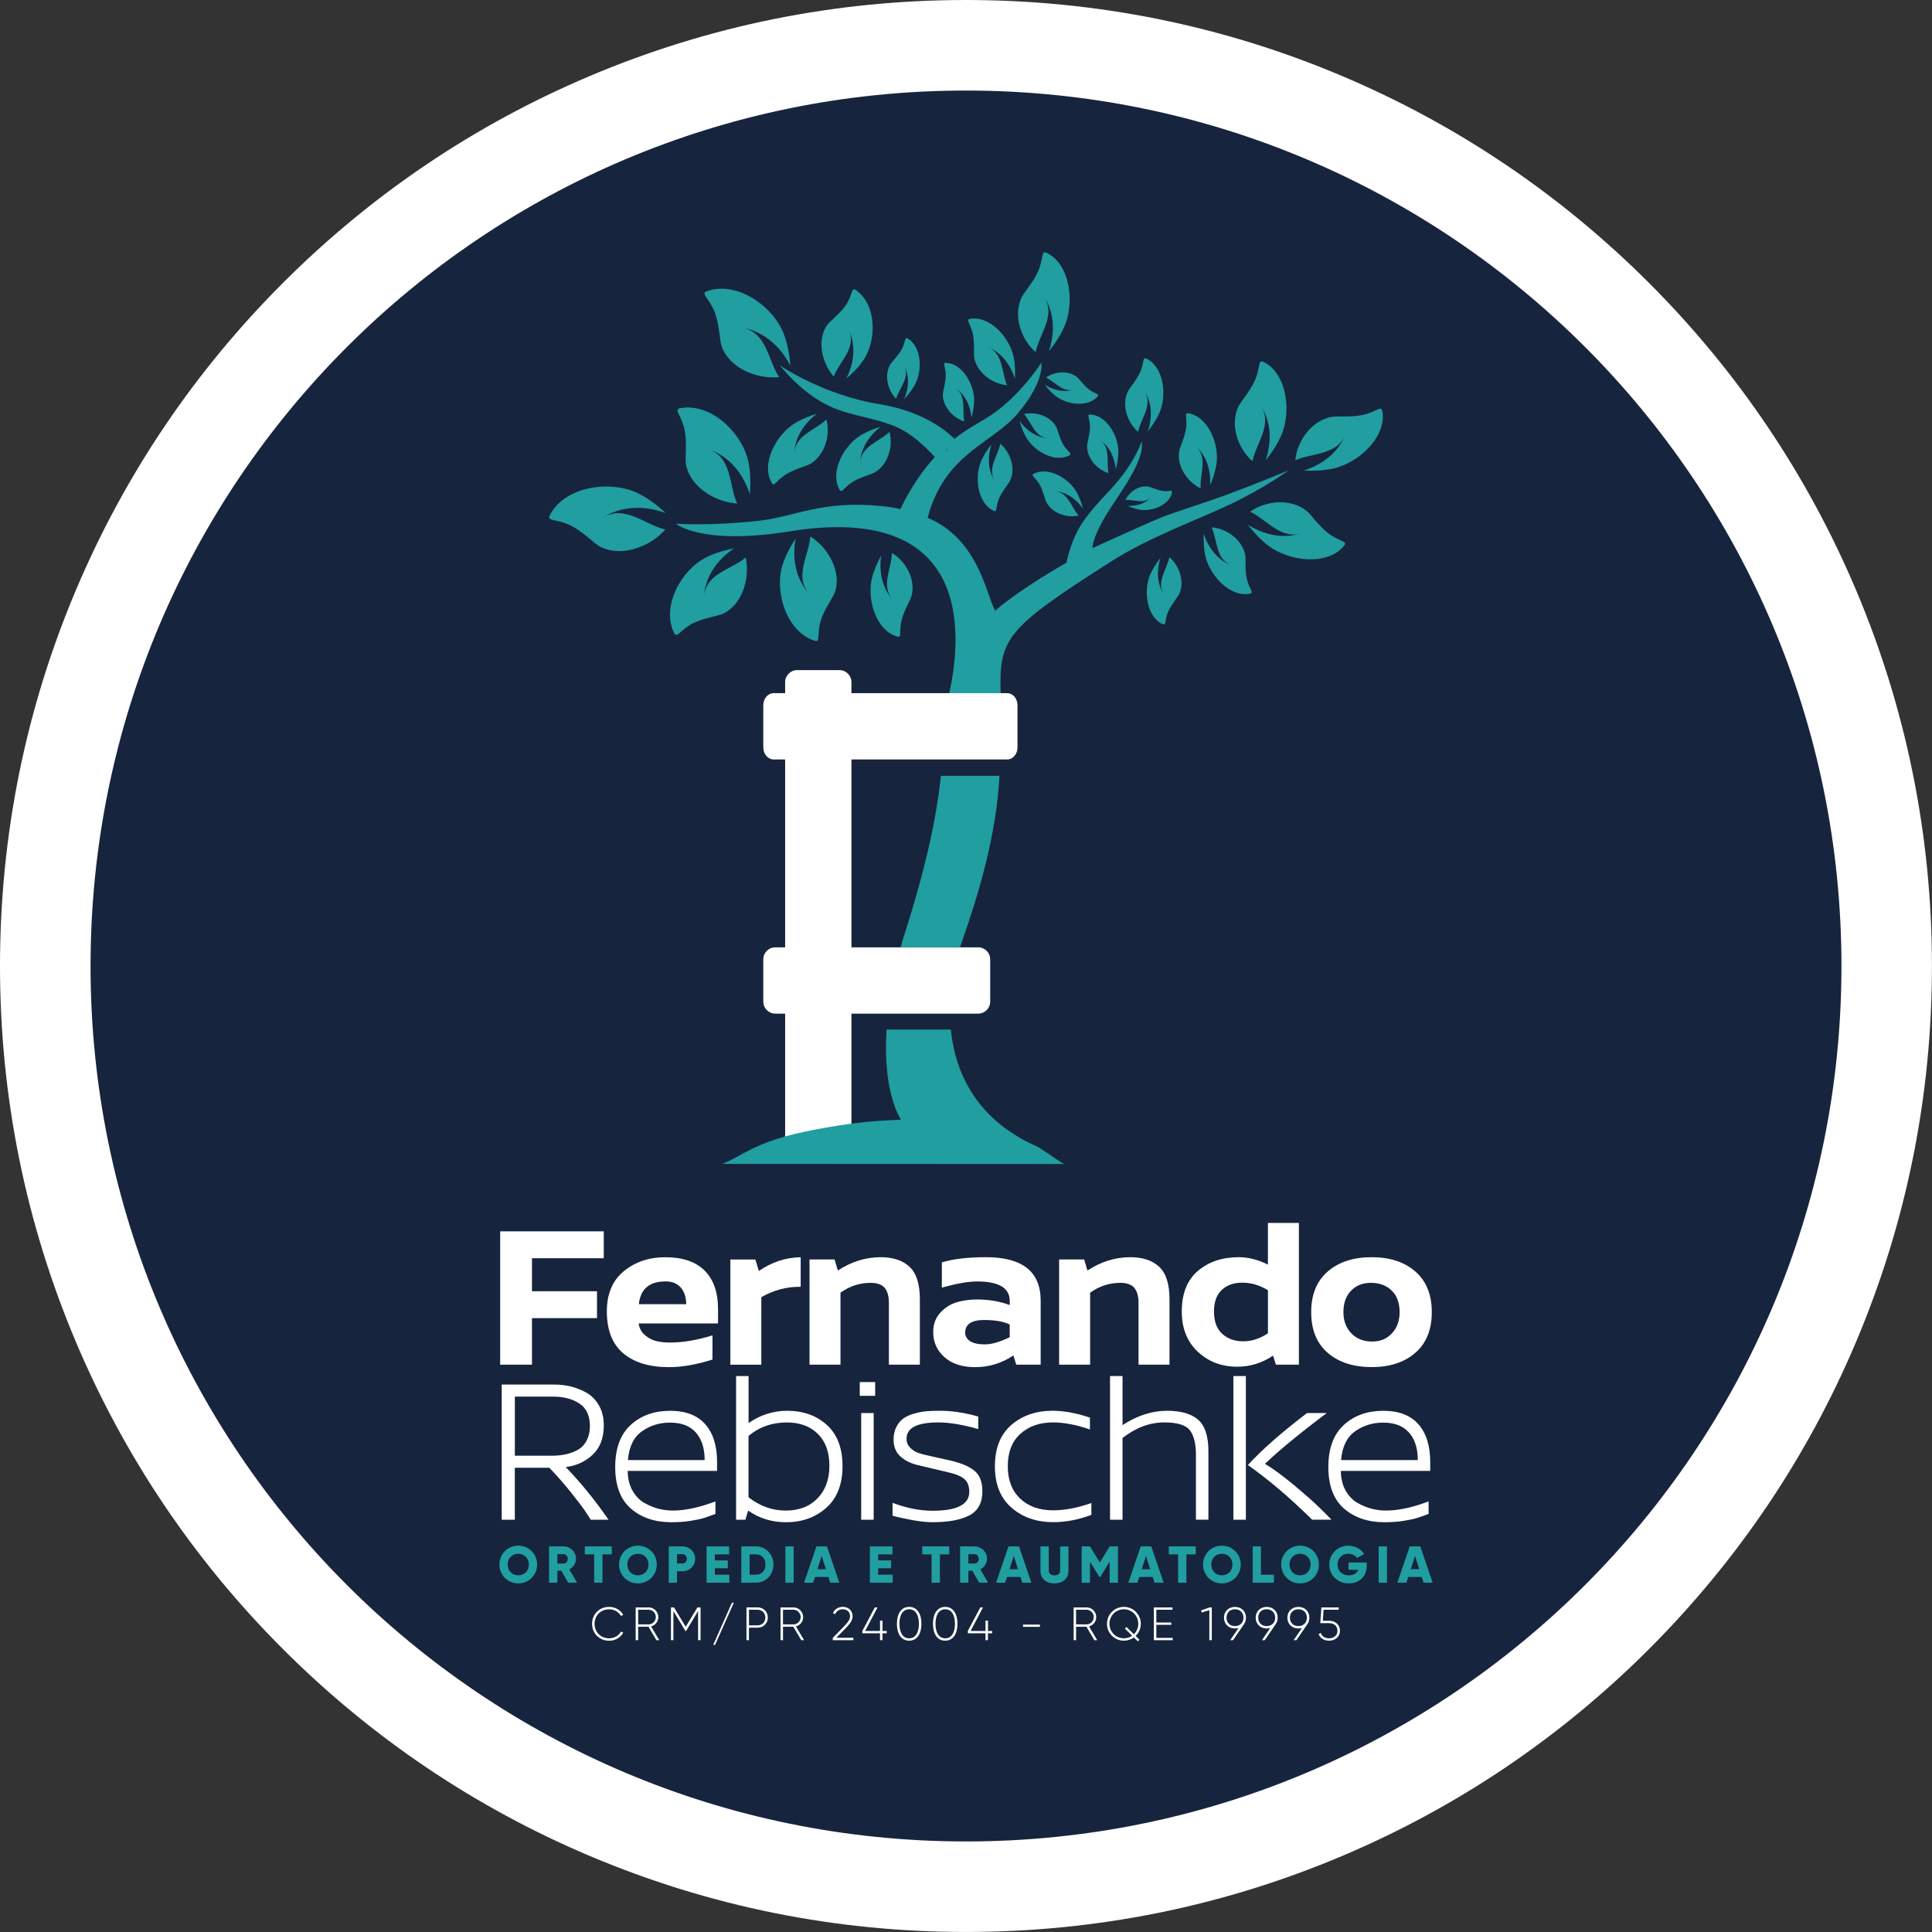
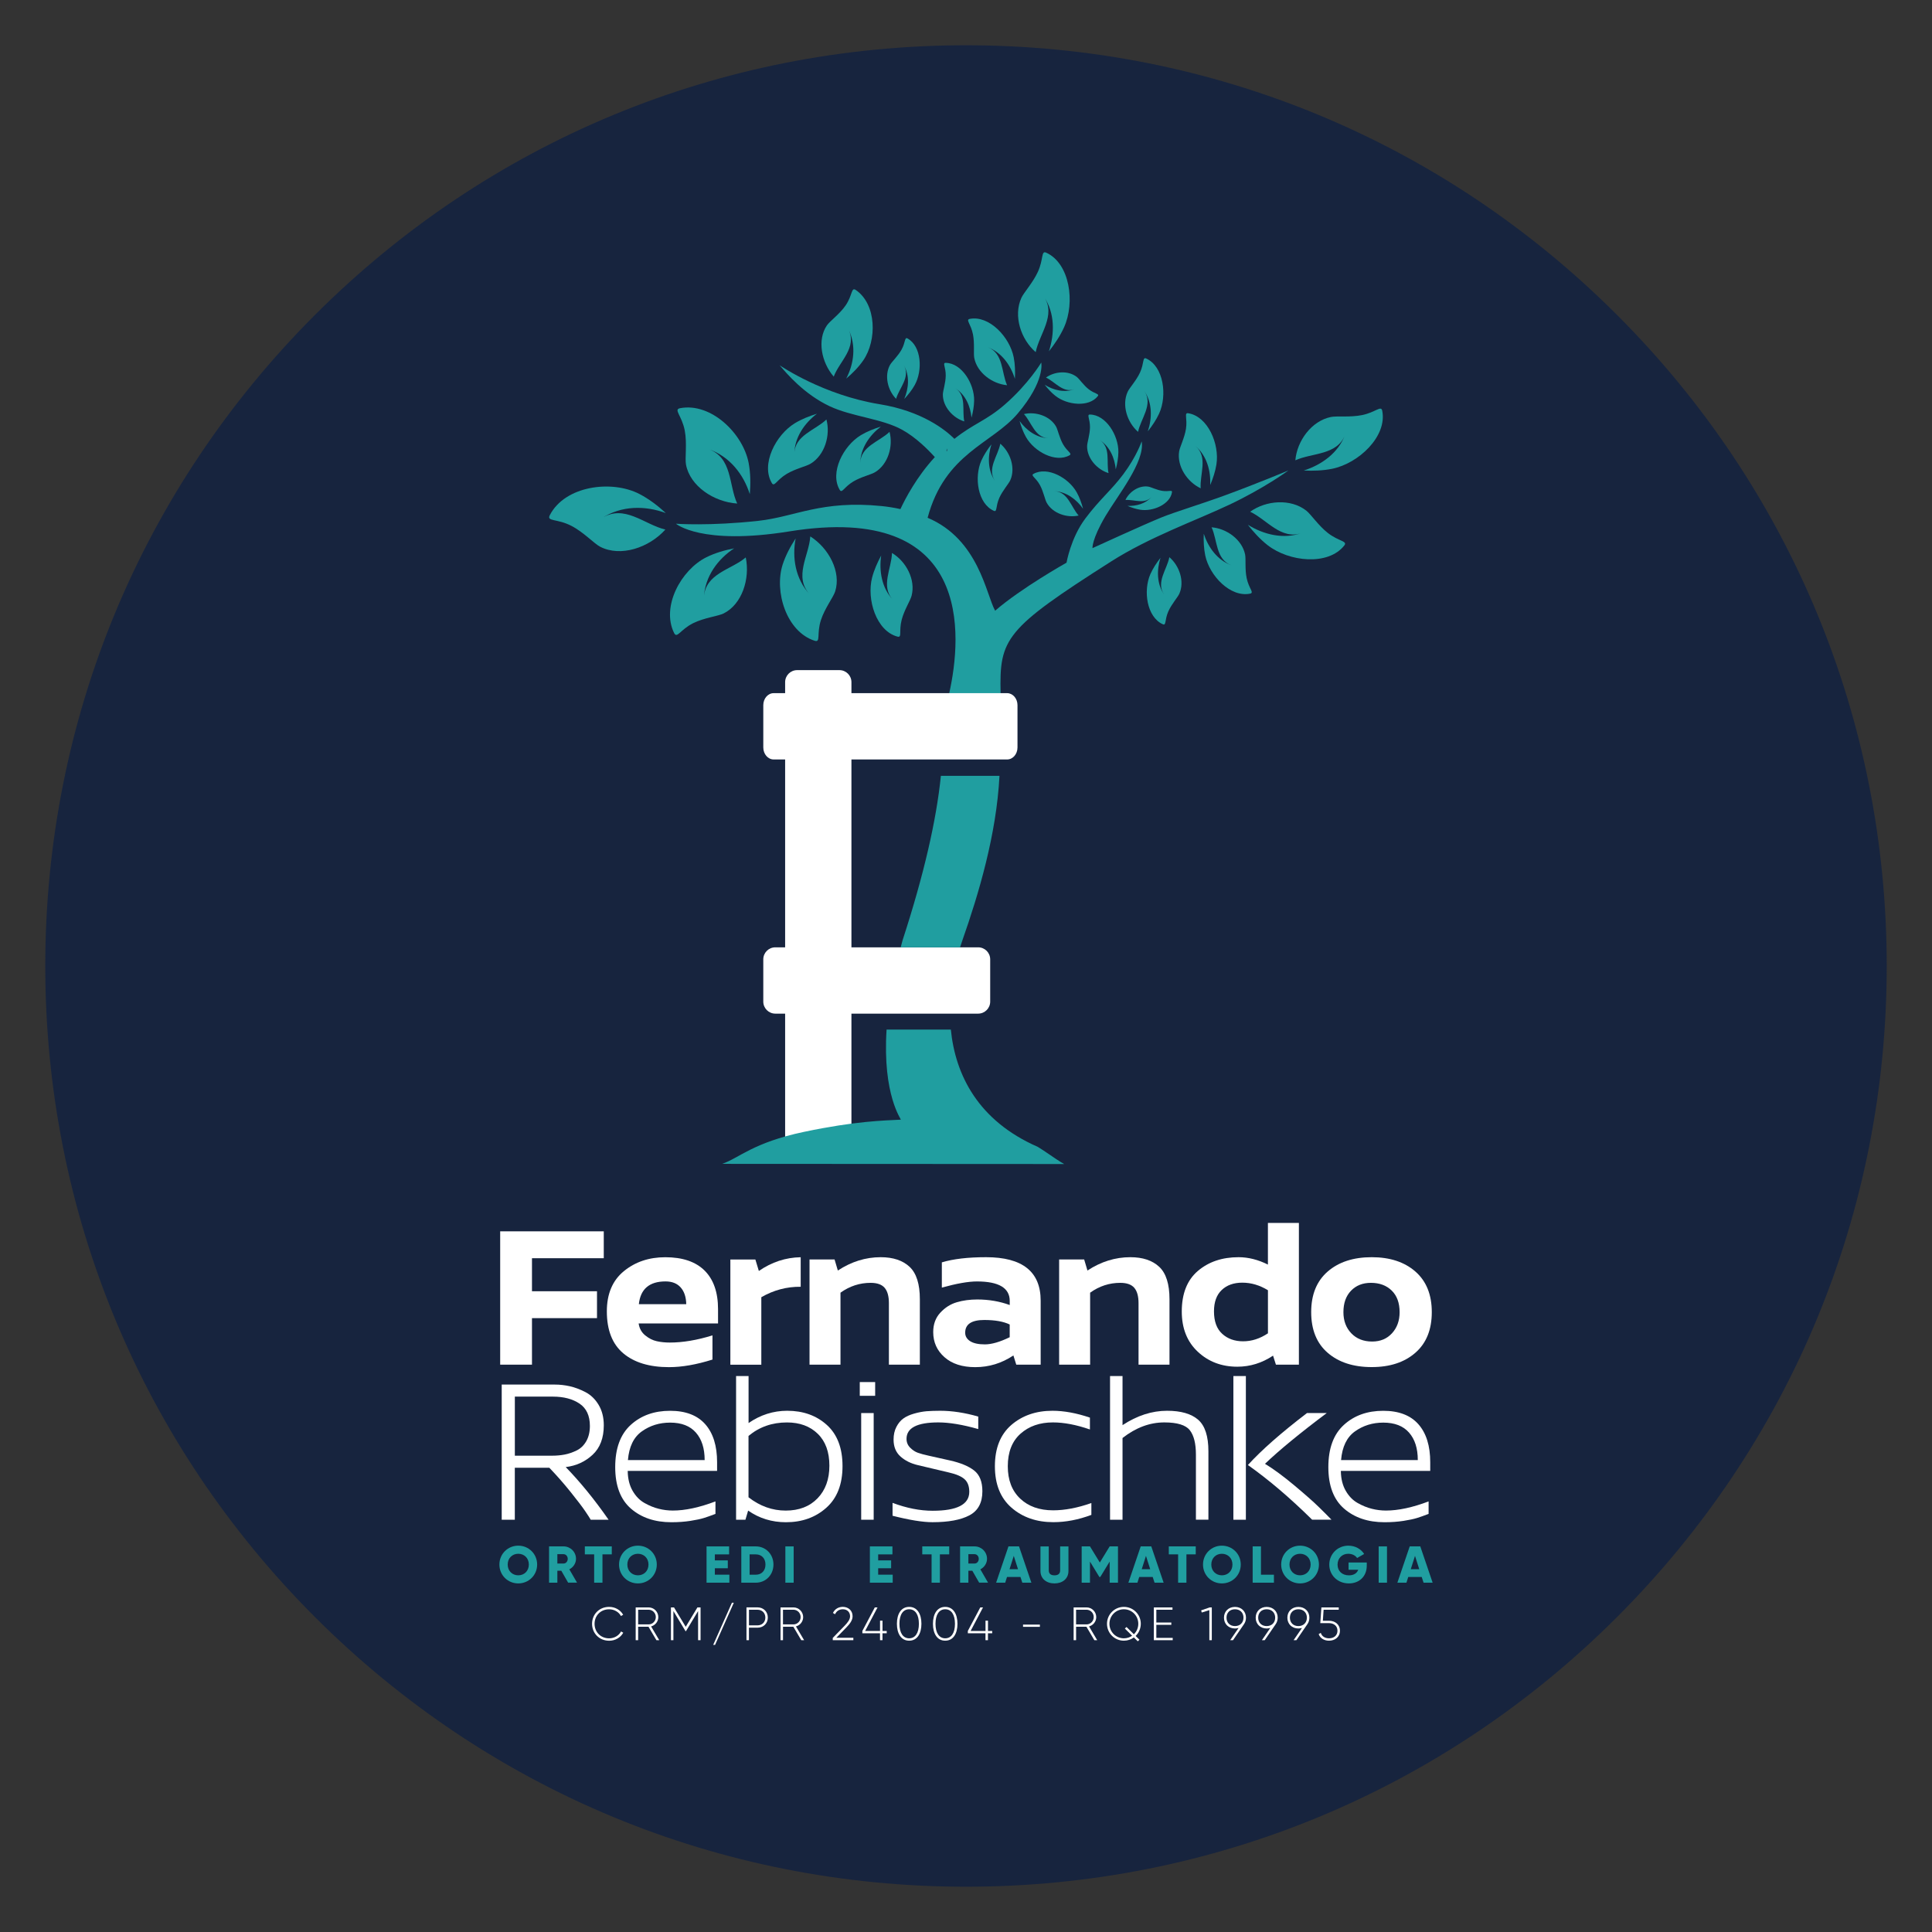
<svg xmlns="http://www.w3.org/2000/svg" id="Camada_1" x="0px" y="0px" viewBox="0 0 665.26 665.26" style="enable-background:new 0 0 665.26 665.26;" xml:space="preserve">
  <rect x="0" y="0" width="665.26" height="665.26" fill="#333333" stroke="none" />
  <style type="text/css">	.st0{fill:#17243E;}	.st1{fill:#FFFFFF;}	.st2{fill:#209EA0;}	.st3{fill:#139A9F;}</style>
  <g>
    <g>
      <path class="st0" d="M332.63,649.67c-84.68,0-164.3-32.98-224.18-92.86s-92.86-139.5-92.86-224.18   c0-84.69,32.98-164.3,92.86-224.18c59.88-59.88,139.5-92.86,224.18-92.86s164.3,32.98,224.18,92.86   c59.88,59.88,92.86,139.5,92.86,224.18c0,84.68-32.98,164.3-92.86,224.18C496.93,616.69,417.32,649.67,332.63,649.67z" />
-       <path class="st1" d="M332.63,31.18c166.49,0,301.45,134.96,301.45,301.45c0,166.49-134.96,301.45-301.45,301.45   S31.18,499.12,31.18,332.63C31.18,166.15,166.14,31.18,332.63,31.18 M332.63,0c-44.89,0-88.46,8.8-129.48,26.15   c-39.61,16.75-75.18,40.73-105.72,71.27c-30.54,30.54-54.52,66.11-71.27,105.72C8.8,244.18,0,287.74,0,332.63   s8.8,88.46,26.15,129.48c16.75,39.61,40.73,75.18,71.27,105.72c30.54,30.54,66.11,54.52,105.72,71.27   c41.03,17.35,84.59,26.15,129.48,26.15c44.89,0,88.46-8.8,129.48-26.15c39.61-16.75,75.18-40.73,105.72-71.27   c30.54-30.54,54.52-66.11,71.27-105.72c17.35-41.03,26.15-84.59,26.15-129.48s-8.8-88.46-26.15-129.48   c-16.76-39.61-40.73-75.18-71.27-105.72c-30.54-30.54-66.11-54.52-105.72-71.27C421.09,8.8,377.52,0,332.63,0L332.63,0z" />
    </g>
  </g>
  <g>
    <g>
      <g>
        <g>
          <path class="st2" d="M229.27,176.67c-2.74-2.52-5.83-4.89-9.13-6.59c-9.6-4.93-25.62-2.81-30.83,7.33     c-1.14,2.23,2.49,1.12,7.4,3.64c4.25,2.18,7.87,6.15,9.98,7.23c6.97,3.58,16.74,0.39,22.42-5.94c-7.15-1.63-14.15-8.96-22-3.84     C214.07,173.95,222.29,174.1,229.27,176.67z" />
-           <path class="st2" d="M272.17,125.94c-0.29-3.58-0.93-7.29-2.16-10.65c-3.58-9.79-16.33-18.78-26.67-14.99     c-2.27,0.83,1.03,2.43,2.86,7.43c1.59,4.33,1.55,9.51,2.34,11.67c2.61,7.1,11.62,11.25,19.79,10.47     c-4-5.84-4.17-15.62-13.09-17.14C263.17,114.05,268.9,119.55,272.17,125.94z" />
          <path class="st2" d="M258.19,170.16c0.29-3.54,0.26-7.25-0.4-10.73c-1.93-10.12-12.93-20.91-23.61-18.87     c-2.35,0.45,0.62,2.53,1.61,7.7c0.85,4.48,0,9.52,0.43,11.76c1.41,7.35,9.53,12.82,17.63,13.37c-2.97-6.34-1.58-15.9-10.04-18.8     C251.32,157.13,256.03,163.4,258.19,170.16z" />
          <path class="st2" d="M269.48,194.45c-2.93,9.23,1.31,23.08,11.05,26.19c2.14,0.68,0.62-2.37,2.13-7.08     c1.31-4.08,4.27-7.87,4.92-9.9c2.13-6.7-2.13-14.87-8.57-18.96c-0.39,6.57-5.83,13.85-0.14,20.04     c-5.06-5.48-6.14-12.77-4.9-19.33C272.14,188.2,270.5,191.28,269.48,194.45z" />
          <path class="st2" d="M252.79,188.82c-3.27,0.63-6.62,1.6-9.59,3.08c-8.64,4.31-15.6,16.96-11.07,26.09c1.01,2,2.14-1.2,6.54-3.4     c3.83-1.9,8.6-2.41,10.51-3.36c6.28-3.13,9.15-11.85,7.61-19.29c-4.97,4.28-13.96,5.45-14.43,13.81     C242.77,198.33,247.24,192.49,252.79,188.82z" />
          <path class="st2" d="M291.39,130.36c2.19-1.84,4.29-3.97,5.9-6.32c4.68-6.84,4.61-19.24-2.61-24.19     c-1.59-1.08-1.1,1.79-3.48,5.29c-2.07,3.03-5.44,5.4-6.47,6.91c-3.4,4.97-1.91,12.71,2.36,17.64c1.94-5.29,8.19-9.92,5.04-16.39     C294.93,119.04,294.02,125.29,291.39,130.36z" />
          <path class="st2" d="M300.3,198.86c-1.96,7.6,1.49,18.47,8.77,20.36c1.6,0.41,0.4-1.94,1.42-5.83c0.87-3.36,2.99-6.59,3.41-8.27     c1.44-5.52-1.89-11.82-6.76-14.71c-0.13,5.31-4,11.5,0.33,16.13c-3.86-4.09-4.81-9.9-4.05-15.25     C302.14,193.65,300.99,196.24,300.3,198.86z" />
          <path class="st2" d="M273.78,145.68c-6.72,4.06-11.86,14.24-7.99,20.68c0.85,1.42,1.65-1.11,5.09-3.17     c2.97-1.79,6.75-2.61,8.22-3.51c4.89-2.94,6.93-9.77,5.47-15.24c-3.81,3.7-10.91,5.41-11.05,11.75     c0.11-5.63,3.49-10.44,7.78-13.73C278.74,143.25,276.1,144.29,273.78,145.68z" />
          <path class="st2" d="M296.45,149.83c-6.13,3.7-10.82,12.99-7.29,18.87c0.78,1.29,1.5-1.01,4.65-2.89     c2.71-1.63,6.16-2.38,7.5-3.21c4.47-2.68,6.32-8.91,4.99-13.9c-3.47,3.38-9.95,4.94-10.08,10.72c0.1-5.13,3.19-9.53,7.09-12.52     C300.98,147.62,298.57,148.56,296.45,149.83z" />
          <path class="st2" d="M475.95,141.42c-0.39-1.93-2.31,0.58-6.99,1.52c-4.07,0.82-8.63,0.23-10.65,0.64     c-6.68,1.34-11.7,8.2-12.27,14.92c5.77-2.62,14.43-1.69,17.12-8.77c-2.37,6.28-8.09,10.34-14.23,12.29     c3.21,0.15,6.57,0.04,9.73-0.59C467.85,159.59,477.72,150.23,475.95,141.42z" />
-           <path class="st2" d="M435.83,158.53c1.99-2.51,3.87-5.3,5.2-8.24c3.88-8.53,2.05-22.01-6.13-25.73c-1.8-0.8-0.88,2.21-2.85,6.56     c-1.71,3.77-4.85,7.14-5.71,9.02c-2.81,6.2-0.17,14.28,4.94,18.67c1.25-6.21,7.07-12.69,2.89-19.01     C437.88,145.39,437.83,152.41,435.83,158.53z" />
          <path class="st2" d="M361.18,120.97c1.99-2.51,3.87-5.3,5.2-8.24c3.88-8.53,2.05-22.01-6.13-25.73c-1.8-0.8-0.88,2.21-2.85,6.56     c-1.71,3.77-4.85,7.14-5.71,9.02c-2.81,6.2-0.17,14.28,4.94,18.67c1.25-6.21,7.07-12.69,2.89-19.01     C363.24,107.84,363.18,114.85,361.18,120.97z" />
          <path class="st2" d="M416.72,167.01c0.95-2.25,1.76-4.67,2.14-7.1c1.11-7.05-2.97-16.56-9.73-17.62     c-1.48-0.22-0.2,1.8-0.76,5.39c-0.49,3.12-2.11,6.22-2.35,7.77c-0.8,5.12,2.78,10.51,7.42,12.69     c-0.35-4.81,2.6-10.75-1.75-14.53C415.55,156.96,416.94,162.11,416.72,167.01z" />
          <path class="st2" d="M349.47,130.45c0.13-2.44,0.06-4.99-0.41-7.4c-1.37-7-8.45-14.55-15.16-13.24     c-1.47,0.29,0.43,1.76,1.13,5.33c0.61,3.09,0.14,6.57,0.44,8.11c0.99,5.08,6.2,8.93,11.3,9.39c-1.97-4.4-1.23-10.99-6.6-13.06     C344.95,121.4,348.01,125.77,349.47,130.45z" />
          <path class="st2" d="M388.23,174.19c1.39,0.59,2.9,1.09,4.4,1.33c4.37,0.69,10.27-1.84,10.93-6.03     c0.14-0.92-1.12-0.12-3.34-0.47c-1.93-0.3-3.86-1.31-4.82-1.46c-3.17-0.5-6.52,1.72-7.87,4.6c2.98-0.22,6.66,1.61,9.01-1.08     C394.47,173.46,391.27,174.32,388.23,174.19z" />
          <path class="st2" d="M395.24,148.51c1.48-1.85,2.87-3.9,3.87-6.06c2.89-6.29,1.59-16.24-4.43-19.01     c-1.32-0.6-0.66,1.63-2.13,4.83c-1.28,2.78-3.61,5.25-4.25,6.63c-2.1,4.57-0.18,10.54,3.58,13.8c0.94-4.58,5.26-9.35,2.2-14.02     C396.81,138.82,396.74,144,395.24,148.51z" />
          <path class="st2" d="M384.2,161.62c0.5-1.9,0.87-3.94,0.9-5.92c0.08-5.76-4.28-12.89-9.79-12.96c-1.21-0.01,0.05,1.46,0.01,4.4     c-0.03,2.55-0.97,5.21-0.99,6.48c-0.05,4.18,3.43,8.08,7.38,9.29c-0.83-3.8,0.85-8.88-3.06-11.41     C382.12,153.72,383.82,157.68,384.2,161.62z" />
          <path class="st2" d="M334.53,143.82c0.5-1.9,0.87-3.94,0.9-5.92c0.08-5.76-4.28-12.89-9.79-12.96c-1.21-0.01,0.05,1.46,0.01,4.4     c-0.03,2.55-0.97,5.21-0.99,6.48c-0.05,4.18,3.43,8.08,7.38,9.29c-0.83-3.8,0.85-8.88-3.06-11.41     C332.45,135.92,334.15,139.88,334.53,143.82z" />
          <path class="st2" d="M311.37,137.38c1.35-1.44,2.63-3.05,3.6-4.78c2.8-5.03,2.35-13.37-2.47-16.06     c-1.06-0.58-0.65,1.31-2.08,3.88c-1.24,2.23-3.33,4.13-3.95,5.23c-2.03,3.66-0.82,8.74,2.09,11.68     c1.07-3.74,4.96-7.42,2.72-11.49C313.28,129.45,312.9,133.74,311.37,137.38z" />
          <path class="st2" d="M351.08,144.95c0.53,1.9,1.23,3.84,2.21,5.56c2.84,5.01,10.19,8.98,14.99,6.26     c1.05-0.6-0.78-1.24-2.23-3.79c-1.26-2.21-1.79-4.99-2.41-6.1c-2.06-3.64-7.03-5.25-11.06-4.3c2.64,2.86,3.75,8.1,8.39,8.31     C356.85,150.72,353.39,148.15,351.08,144.95z" />
          <path class="st2" d="M372.94,175.18c-0.5-1.9-1.19-3.85-2.15-5.59c-2.78-5.04-10.09-9.09-14.92-6.42     c-1.06,0.59,0.77,1.25,2.19,3.81c1.23,2.23,1.73,5.01,2.35,6.12c2.02,3.66,6.97,5.33,11.01,4.42c-2.6-2.89-3.66-8.14-8.3-8.4     C367.22,169.35,370.66,171.95,372.94,175.18z" />
          <path class="st2" d="M429.68,180.7c1.97,2.53,4.24,5.01,6.78,7c7.37,5.78,20.9,7.19,26.44,0.12c1.21-1.55-1.94-1.38-5.7-4.32     c-3.26-2.56-5.78-6.4-7.41-7.68c-5.36-4.2-13.84-3.55-19.31,0.39c5.74,2.68,10.66,9.86,17.79,7.3     C441.96,185.8,435.16,184.09,429.68,180.7z" />
          <path class="st2" d="M359.73,132.49c1.08,1.39,2.33,2.76,3.73,3.85c4.06,3.18,11.5,3.96,14.55,0.07     c0.66-0.85-1.07-0.76-3.14-2.38c-1.8-1.41-3.18-3.52-4.08-4.23c-2.95-2.31-7.61-1.95-10.62,0.21c3.16,1.47,5.87,5.43,9.79,4.02     C366.49,135.3,362.74,134.36,359.73,132.49z" />
          <path class="st2" d="M399.6,192.08c-1.33,1.7-2.58,3.6-3.47,5.58c-2.55,5.77-1.24,14.84,4.29,17.3     c1.21,0.54,0.58-1.49,1.88-4.43c1.14-2.56,3.23-4.84,3.8-6.12c1.85-4.19,0.02-9.62-3.45-12.55c-0.79,4.19-4.67,8.6-1.83,12.83     C398.29,200.95,398.29,196.22,399.6,192.08z" />
          <path class="st2" d="M341.39,153.01c-1.33,1.7-2.58,3.6-3.47,5.58c-2.55,5.77-1.24,14.84,4.29,17.3     c1.21,0.54,0.58-1.49,1.88-4.43c1.14-2.56,3.23-4.84,3.8-6.12c1.85-4.19,0.02-9.62-3.45-12.55c-0.79,4.19-4.67,8.6-1.83,12.83     C340.08,161.88,340.07,157.15,341.39,153.01z" />
          <path class="st2" d="M428.73,190.89c-1.08-5.11-6.37-8.92-11.54-9.32c2.05,4.4,1.38,11.06,6.83,13.08     c-4.84-1.78-7.98-6.15-9.52-10.86c-0.1,2.46,0.01,5.05,0.51,7.47c1.48,7.04,8.71,14.56,15.47,13.15     c1.48-0.31-0.46-1.76-1.21-5.35C428.62,195.94,429.06,192.44,428.73,190.89z" />
        </g>
        <path class="st2" d="M421.85,170.55c-8.47,3.1-17.31,5.74-21.96,7.64c-6.01,2.44-23.7,10.55-23.7,10.55s-0.32-2.92,4.48-11.06    c4.16-7.01,13.66-18.74,12.45-25.7c0,0-1.7,5.12-6.31,11.3c-4.12,5.52-8.06,8.56-13.09,15.26c-5.03,6.7-6.47,15.21-6.47,15.21    s-15.64,8.77-24.59,16.54c-3.11-5.55-5.64-24.57-23.25-32c5.97-22.29,22.2-25.46,31.02-35.89c9.58-11.32,8.11-17.55,8.11-17.55    s-4.39,7.38-12.65,14.54c-6.37,5.52-10.74,6.51-17.25,11.72c-3.15-3.13-11.19-9.56-25.79-11.93    c-19.31-3.14-33.92-13.09-34.38-13.4c2.42,2.86,8.45,9.97,17.19,14.09c7.78,3.66,18.01,4.23,25.06,8.16    c4.67,2.6,8.77,6.7,11.18,9.37c-6.24,6.76-10.19,14.33-11.85,17.9c-2.06-0.46-4.21-0.81-6.44-1.04    c-20.82-2.1-29.73,3.68-42.46,5.08c-16.89,1.86-28.39,1-28.39,1s8.64,7.54,39.04,2.64c63.36-10.22,59.46,35.97,55.06,55.71h17.69    c-0.45-18.83,1.56-22.1,37.95-45.29c13.3-8.48,29.01-14.04,40.77-19.59c11.89-5.62,20.09-11.59,20.4-11.83    C443.36,162.12,432.89,166.5,421.85,170.55z M326.08,154.41c0,0.3-0.01,0.61-0.02,0.92l-0.14-0.11L326.08,154.41z" />
        <path class="st2" d="M326.06,155.33l-0.14-0.11l0.17-0.81C326.08,154.71,326.07,155.01,326.06,155.33z" />
      </g>
      <path class="st0" d="M326.08,154.41c0,0.3-0.01,0.61-0.02,0.92l-0.14-0.11L326.08,154.41z" />
      <g>
        <path class="st1" d="M350.36,242.82v14.55c0,2.29-1.59,4.14-3.56,4.14h-53.62v64.69h43.64c2.29,0,4.14,1.85,4.14,4.14v14.55    c0,2.29-1.86,4.14-4.14,4.14h-43.64v48.87h-22.83v-48.87h-3.38c-2.29,0-4.14-1.86-4.14-4.14v-14.55c0-2.29,1.85-4.14,4.14-4.14    h3.38v-64.69h-3.95c-1.97,0-3.57-1.86-3.57-4.14v-14.55c0-2.29,1.6-4.14,3.57-4.14h3.95v-3.79c0-2.29,1.85-4.14,4.14-4.14h14.55    c2.29,0,4.14,1.85,4.14,4.14v3.79h53.62C348.77,238.69,350.36,240.54,350.36,242.82z" />
        <path class="st2" d="M344.16,267.15c-1.03,20.18-7.2,40.8-12.78,56.66c-0.27,0.78-0.54,1.58-0.8,2.4h-20.44    c0.21-0.81,0.43-1.63,0.66-2.46c7.38-22.69,11.64-41.37,13.18-56.6H344.16z" />
        <path class="st2" d="M366.45,400.82l-117.8-0.06c5.77-1.92,10.46-7.29,28.25-11.03c17.78-3.73,27.25-3.87,33.27-4.19    c0.3-0.02-6.34-8.33-4.89-31.02h22.13c1.55,15.6,9.38,31.39,29.9,40.37c1.05,0.66,2.1,1.32,3.13,2.03    c1.9,1.31,4.77,3.26,5.98,3.89c0,0,0.01,0,0.01,0.01C366.43,400.81,366.45,400.82,366.45,400.82z" />
      </g>
    </g>
    <g>
      <g>
        <path class="st1" d="M207.9,433.26h-24.72v11.37h22.39v9.25h-22.39v16.03h-10.95V424h35.67V433.26z" />
        <path class="st1" d="M247.24,455.72h-27.33c0.24,1.7,0.99,3.06,2.26,4.1c1.27,1.04,2.6,1.71,3.99,2.01    c1.39,0.31,2.88,0.46,4.48,0.46c4.47,0,9.37-0.82,14.69-2.47v8.33c-5.51,1.74-10.5,2.61-14.97,2.61    c-6.73,0-11.98-1.59-15.75-4.77c-3.77-3.18-5.65-7.99-5.65-14.44c0-6.03,1.95-10.64,5.86-13.84c3.91-3.2,8.66-4.8,14.27-4.8    c5.93,0,10.44,1.53,13.53,4.59c3.08,3.06,4.63,7.49,4.63,13.28V455.72z M219.98,449.08h16.32c-0.05-2.45-0.68-4.37-1.91-5.76    c-1.23-1.39-2.97-2.08-5.23-2.08C223.61,441.24,220.54,443.85,219.98,449.08z" />
        <path class="st1" d="M260.1,433.68l1.2,3.96c4.43-3.06,9.23-4.64,14.41-4.73v10.17c-4.8-0.05-9.32,1.15-13.56,3.6v23.24h-10.66    v-36.23H260.1z" />
        <path class="st1" d="M303.25,432.9c4.28,0,7.6,1.11,9.96,3.32c2.35,2.21,3.53,5.93,3.53,11.16v22.53h-10.66v-21.19    c0-2.35-0.48-4.11-1.45-5.26c-0.97-1.15-2.58-1.73-4.84-1.73c-3.77,0-7.23,1.13-10.38,3.39v24.79h-10.66v-36.23h8.62l1.13,3.81    C293.15,434.43,298.07,432.9,303.25,432.9z" />
        <path class="st1" d="M339.55,432.9c12.52,0,18.79,4.99,18.79,14.97v22.04h-8.4l-0.99-3.18c-4,2.68-8.38,4.03-13.14,4.03    c-4.47,0-8.01-1.14-10.59-3.43c-2.59-2.28-3.88-5.17-3.88-8.65c0-2.68,0.81-4.91,2.44-6.67s3.52-2.97,5.69-3.6    c2.17-0.64,4.52-0.95,7.06-0.95c3.95,0,7.67,0.64,11.16,1.91v-1.41c0-4.47-3.77-6.71-11.3-6.71c-2.97,0-6.99,0.71-12.08,2.12    v-8.69C328.25,433.49,333.34,432.9,339.55,432.9z M332.35,458.9c0,1.22,0.58,2.2,1.73,2.93c1.15,0.73,2.84,1.09,5.05,1.09    c2.31,0,5.16-0.82,8.55-2.47v-4.38c-2.17-1.04-5.09-1.55-8.76-1.55C334.54,454.52,332.35,455.98,332.35,458.9z" />
        <path class="st1" d="M389.21,432.9c4.28,0,7.6,1.11,9.96,3.32c2.35,2.21,3.53,5.93,3.53,11.16v22.53h-10.66v-21.19    c0-2.35-0.48-4.11-1.45-5.26c-0.97-1.15-2.58-1.73-4.84-1.73c-3.77,0-7.23,1.13-10.38,3.39v24.79H364.7v-36.23h8.62l1.13,3.81    C379.11,434.43,384.03,432.9,389.21,432.9z" />
        <path class="st1" d="M447.26,421.11v48.8h-7.91l-0.99-3.11c-3.81,2.54-7.91,3.81-12.29,3.81c-5.42,0-9.96-1.72-13.63-5.16    c-3.67-3.44-5.51-8.05-5.51-13.84c0-6.17,1.85-10.83,5.54-13.98c3.7-3.15,8.37-4.73,14.02-4.73c3.34,0,6.71,0.85,10.1,2.54    v-14.34H447.26z M418.02,451.55c0,3.44,0.94,6.02,2.83,7.73c1.88,1.72,4.28,2.58,7.2,2.58c2.97,0,5.81-0.92,8.55-2.75v-14.83    c-2.83-1.74-5.77-2.61-8.83-2.61c-2.97,0-5.33,0.85-7.1,2.54C418.9,445.9,418.02,448.35,418.02,451.55z" />
        <path class="st1" d="M472.33,432.9c6.26,0,11.28,1.65,15.04,4.94c3.77,3.3,5.65,7.96,5.65,13.98c0,6.03-1.88,10.69-5.65,13.98    c-3.77,3.3-8.78,4.94-15.04,4.94c-6.31,0-11.36-1.64-15.15-4.91c-3.79-3.27-5.69-7.95-5.69-14.02c0-6.03,1.9-10.69,5.69-13.98    C460.97,434.55,466.02,432.9,472.33,432.9z M472.05,441.73c-2.83,0-5.11,0.91-6.85,2.72c-1.74,1.81-2.61,4.27-2.61,7.38    c0,2.97,0.91,5.39,2.72,7.28c1.81,1.88,4.2,2.83,7.17,2.83c2.83,0,5.11-0.95,6.85-2.86c1.74-1.91,2.61-4.32,2.61-7.24    c0-3.2-0.91-5.68-2.72-7.45C477.41,442.62,475.02,441.73,472.05,441.73z" />
      </g>
      <g>
        <path class="st1" d="M209.56,523.3h-6.16c-0.19-0.38-0.81-1.35-1.86-2.9c-1.05-1.55-2.76-3.79-5.12-6.73    c-2.36-2.94-4.79-5.69-7.27-8.27h-11.88v17.9h-4.51v-46.54h18.33c1.67,0,3.36,0.19,5.08,0.57c1.72,0.38,3.51,1.05,5.37,2    c1.86,0.96,3.39,2.42,4.58,4.4c1.19,1.98,1.79,4.33,1.79,7.05c0,4.39-1.29,7.78-3.87,10.17c-2.58,2.39-5.66,3.79-9.24,4.22    C199.78,510.29,204.7,516.33,209.56,523.3z M177.27,501.25h12.82c1.53,0,2.97-0.13,4.33-0.39c1.36-0.26,2.73-0.73,4.12-1.4    c1.38-0.67,2.49-1.73,3.33-3.19c0.83-1.46,1.25-3.21,1.25-5.26c0-3.53-1.19-6.1-3.58-7.7c-2.39-1.6-5.44-2.4-9.16-2.4h-13.1    V501.25z" />
        <path class="st1" d="M216.15,506.47v0.21c0.05,2.58,0.61,4.8,1.68,6.66c1.07,1.86,2.43,3.26,4.08,4.19c1.65,0.93,3.28,1.6,4.9,2    c1.62,0.41,3.25,0.61,4.87,0.61c4.25,0,9.14-1.05,14.68-3.15v4.3c-1.62,0.62-2.97,1.1-4.05,1.43c-1.07,0.33-2.6,0.66-4.58,0.97    c-1.98,0.31-4.16,0.47-6.55,0.47c-5.68,0-10.32-1.56-13.93-4.69c-3.6-3.13-5.41-7.89-5.41-14.28c0-6.44,1.78-11.29,5.33-14.53    c3.56-3.25,8.08-4.87,13.57-4.87c5.34,0,9.38,1.54,12.1,4.62c2.72,3.08,4.08,7.44,4.08,13.07v3.01H216.15z M230.76,489.86    c-3.68,0-6.92,1-9.74,3.01c-2.82,2-4.42,5.3-4.8,9.88h26.42c0-4.01-1-7.16-3.01-9.45C237.63,491.01,234.67,489.86,230.76,489.86z    " />
        <path class="st1" d="M271.06,485.78c5.49,0,10.03,1.62,13.64,4.87c3.6,3.25,5.41,7.97,5.41,14.18c0,6.25-1.86,11.04-5.58,14.35    c-3.72,3.32-8.35,4.98-13.89,4.98c-4.87,0-9.21-1.34-13.03-4.01l-0.93,3.15h-3.22v-49.47h4.3v16.18    C261.85,487.19,266.29,485.78,271.06,485.78z M270.56,520.15c4.58,0,8.23-1.41,10.95-4.22c2.72-2.82,4.08-6.56,4.08-11.24    c0-4.73-1.34-8.39-4.01-10.99c-2.67-2.6-6.21-3.9-10.6-3.9c-5.11,0-9.52,1.55-13.24,4.65v21.12    C261.66,518.62,265.93,520.15,270.56,520.15z" />
        <path class="st1" d="M301.35,480.63h-5.3v-4.73h5.3V480.63z M300.84,523.3h-4.3v-36.73h4.3V523.3z" />
        <path class="st1" d="M323.75,485.78c4.1,0,8.47,0.67,13.1,2v4.3c-5.39-1.53-9.98-2.29-13.75-2.29c-7.3,0-10.95,1.89-10.95,5.66    c0,1.19,0.42,2.21,1.25,3.04c0.83,0.84,1.72,1.42,2.65,1.75c0.93,0.33,2.16,0.67,3.69,1l7.37,1.65c3.63,0.81,6.4,1.96,8.3,3.44    c1.91,1.48,2.86,3.87,2.86,7.16c0,3.96-1.49,6.73-4.47,8.3c-2.98,1.58-7.22,2.36-12.71,2.36c-3.34,0-7.92-0.74-13.75-2.22v-4.44    c4.82,1.81,9.43,2.72,13.82,2.72c8.4,0,12.6-2.17,12.6-6.52c0-1.91-0.54-3.35-1.61-4.33c-1.07-0.98-2.88-1.75-5.41-2.33    l-10.6-2.51c-2.48-0.57-4.51-1.58-6.09-3.01c-1.58-1.43-2.36-3.36-2.36-5.8c0-1.67,0.32-3.13,0.97-4.37    c0.64-1.24,1.44-2.21,2.4-2.9c0.95-0.69,2.18-1.25,3.69-1.68c1.5-0.43,2.94-0.7,4.3-0.82    C320.42,485.84,321.99,485.78,323.75,485.78z" />
        <path class="st1" d="M362.41,485.78c3.96,0,8.26,0.79,12.89,2.36v4.08c-4.68-1.62-8.93-2.43-12.74-2.43    c-4.53,0-8.26,1.3-11.17,3.9c-2.91,2.6-4.37,6.34-4.37,11.2c0,4.73,1.42,8.44,4.26,11.13c2.84,2.7,6.62,4.04,11.35,4.04    c4.01,0,8.4-0.83,13.17-2.51v4.08c-4.44,1.67-8.81,2.51-13.1,2.51c-5.78,0-10.57-1.66-14.39-4.98    c-3.82-3.32-5.73-8.08-5.73-14.28c0-6.2,1.89-10.94,5.66-14.21C352.01,487.42,356.73,485.78,362.41,485.78z" />
        <path class="st1" d="M401.86,485.78c4.77,0,8.34,1.03,10.7,3.08c2.36,2.05,3.54,5.68,3.54,10.88v23.55h-4.3v-22.41    c0-3.82-0.7-6.62-2.11-8.41c-1.41-1.79-4.33-2.68-8.77-2.68c-5.01,0-9.81,1.79-14.39,5.37v28.14h-4.3v-49.47h4.3v16.9    C391.55,487.43,396.66,485.78,401.86,485.78z" />
        <path class="st1" d="M429,523.3h-4.3v-49.47h4.3V523.3z M450.04,486.57h6.8c-9.16,6.87-16.25,12.7-21.26,17.47    c2.91,1.77,6.25,4.22,10.02,7.37c3.77,3.15,6.6,5.64,8.48,7.48c1.88,1.84,3.35,3.31,4.4,4.4h-6.66    c-7.59-7.49-14.96-13.77-22.12-18.83C434.39,499.31,441.17,493.35,450.04,486.57z" />
        <path class="st1" d="M461.71,506.47v0.21c0.05,2.58,0.61,4.8,1.68,6.66s2.43,3.26,4.08,4.19c1.65,0.93,3.28,1.6,4.9,2    c1.62,0.41,3.25,0.61,4.87,0.61c4.25,0,9.14-1.05,14.68-3.15v4.3c-1.62,0.62-2.97,1.1-4.05,1.43c-1.07,0.33-2.6,0.66-4.58,0.97    c-1.98,0.31-4.17,0.47-6.55,0.47c-5.68,0-10.32-1.56-13.93-4.69c-3.6-3.13-5.41-7.89-5.41-14.28c0-6.44,1.78-11.29,5.33-14.53    c3.55-3.25,8.08-4.87,13.57-4.87c5.34,0,9.38,1.54,12.1,4.62c2.72,3.08,4.08,7.44,4.08,13.07v3.01H461.71z M476.32,489.86    c-3.68,0-6.92,1-9.74,3.01c-2.82,2-4.41,5.3-4.8,9.88h26.42c0-4.01-1-7.16-3.01-9.45C483.19,491.01,480.23,489.86,476.32,489.86z    " />
      </g>
      <g>
        <path class="st2" d="M171.96,538.73c0-3.68,2.91-6.5,6.5-6.5c3.59,0,6.5,2.82,6.5,6.5s-2.91,6.5-6.5,6.5    C174.87,545.23,171.96,542.41,171.96,538.73z M182.1,538.73c0-2.23-1.61-3.71-3.64-3.71c-2.03,0-3.64,1.48-3.64,3.71    s1.61,3.71,3.64,3.71C180.49,542.45,182.1,540.96,182.1,538.73z" />
        <path class="st2" d="M193.28,540.87h-1.36v4.11h-2.86v-12.5h5c2.37,0,4.28,1.91,4.28,4.28c0,1.54-0.93,2.93-2.3,3.62l2.66,4.59    h-3.07L193.28,540.87z M191.92,538.38h2.14c0.79,0,1.43-0.7,1.43-1.61c0-0.91-0.64-1.61-1.43-1.61h-2.14V538.38z" />
        <path class="st2" d="M210.66,535.23h-3.21v9.75h-2.86v-9.75h-3.21v-2.75h9.28V535.23z" />
        <path class="st2" d="M213.16,538.73c0-3.68,2.91-6.5,6.5-6.5c3.59,0,6.5,2.82,6.5,6.5s-2.91,6.5-6.5,6.5    C216.07,545.23,213.16,542.41,213.16,538.73z M223.3,538.73c0-2.23-1.61-3.71-3.64-3.71c-2.03,0-3.64,1.48-3.64,3.71    s1.61,3.71,3.64,3.71C221.7,542.45,223.3,540.96,223.3,538.73z" />
-         <path class="st2" d="M239.37,536.77c0,2.37-1.91,4.28-4.37,4.28h-1.87v3.93h-2.86v-12.5H235    C237.46,532.48,239.37,534.39,239.37,536.77z M236.51,536.77c0-0.91-0.64-1.61-1.52-1.61h-1.87v3.21H235    C235.87,538.38,236.51,537.68,236.51,536.77z" />
        <path class="st2" d="M251.15,542.23v2.75h-7.86v-12.5h7.77v2.75h-4.91v2.07h4.46v2.71h-4.46v2.21H251.15z" />
        <path class="st2" d="M266.33,538.73c0,3.54-2.62,6.25-6.07,6.25h-5v-12.5h5C263.7,532.48,266.33,535.2,266.33,538.73z     M263.58,538.73c0-2.14-1.36-3.5-3.32-3.5h-2.14v7h2.14C262.22,542.23,263.58,540.87,263.58,538.73z" />
        <path class="st2" d="M273.29,532.48v12.5h-2.86v-12.5H273.29z" />
-         <path class="st2" d="M285.25,543.02h-4.64l-0.62,1.96h-3.12l4.25-12.5h3.64l4.25,12.5h-3.12L285.25,543.02z M284.39,540.34    l-1.46-4.59l-1.46,4.59H284.39z" />
        <path class="st2" d="M307.39,542.23v2.75h-7.86v-12.5h7.77v2.75h-4.91v2.07h4.46v2.71h-4.46v2.21H307.39z" />
        <path class="st2" d="M326.85,535.23h-3.21v9.75h-2.86v-9.75h-3.21v-2.75h9.28V535.23z" />
        <path class="st2" d="M334.81,540.87h-1.36v4.11h-2.86v-12.5h5c2.37,0,4.28,1.91,4.28,4.28c0,1.54-0.93,2.93-2.3,3.62l2.66,4.59    h-3.07L334.81,540.87z M333.45,538.38h2.14c0.79,0,1.43-0.7,1.43-1.61c0-0.91-0.64-1.61-1.43-1.61h-2.14V538.38z" />
        <path class="st2" d="M351.39,543.02h-4.64l-0.62,1.96H343l4.25-12.5h3.64l4.25,12.5h-3.12L351.39,543.02z M350.54,540.34    l-1.46-4.59l-1.46,4.59H350.54z" />
        <path class="st2" d="M358.27,540.95v-8.46h2.86v8.21c0,0.95,0.45,1.75,1.96,1.75c1.52,0,1.96-0.8,1.96-1.75v-8.21h2.86v8.46    c0,2.68-2.07,4.28-4.82,4.28C360.34,545.23,358.27,543.62,358.27,540.95z" />
        <path class="st2" d="M384.96,544.98h-2.86v-7.27l-3.23,5.3h-0.32l-3.23-5.3v7.27h-2.86v-12.5h2.86l3.39,5.55l3.39-5.55h2.86    V544.98z" />
        <path class="st2" d="M396.92,543.02h-4.64l-0.62,1.96h-3.12l4.25-12.5h3.64l4.25,12.5h-3.12L396.92,543.02z M396.06,540.34    l-1.46-4.59l-1.46,4.59H396.06z" />
        <path class="st2" d="M411.74,535.23h-3.21v9.75h-2.86v-9.75h-3.21v-2.75h9.28V535.23z" />
        <path class="st2" d="M414.24,538.73c0-3.68,2.91-6.5,6.5-6.5c3.59,0,6.5,2.82,6.5,6.5s-2.91,6.5-6.5,6.5    C417.15,545.23,414.24,542.41,414.24,538.73z M424.38,538.73c0-2.23-1.61-3.71-3.64-3.71c-2.04,0-3.64,1.48-3.64,3.71    s1.61,3.71,3.64,3.71C422.77,542.45,424.38,540.96,424.38,538.73z" />
        <path class="st2" d="M438.66,542.23v2.75h-7.32v-12.5h2.86v9.75H438.66z" />
        <path class="st2" d="M441.16,538.73c0-3.68,2.91-6.5,6.5-6.5c3.59,0,6.5,2.82,6.5,6.5s-2.91,6.5-6.5,6.5    C444.07,545.23,441.16,542.41,441.16,538.73z M451.3,538.73c0-2.23-1.61-3.71-3.64-3.71c-2.04,0-3.64,1.48-3.64,3.71    s1.61,3.71,3.64,3.71C449.69,542.45,451.3,540.96,451.3,538.73z" />
        <path class="st2" d="M470.63,539.09c0,3.82-2.66,6.14-6.16,6.14c-3.93,0-6.75-2.89-6.75-6.48c0-3.62,2.87-6.52,6.55-6.52    c2.39,0,4.41,1.18,5.46,2.86l-2.43,1.39c-0.52-0.82-1.64-1.46-3.05-1.46c-2.11,0-3.68,1.55-3.68,3.75c0,2.12,1.5,3.68,3.93,3.68    c1.66,0,2.75-0.73,3.2-1.93h-3.34v-2.5h6.27V539.09z" />
        <path class="st2" d="M477.59,532.48v12.5h-2.86v-12.5H477.59z" />
        <path class="st2" d="M489.55,543.02h-4.64l-0.62,1.96h-3.12l4.25-12.5h3.64l4.25,12.5h-3.12L489.55,543.02z M488.7,540.34    l-1.46-4.59l-1.46,4.59H488.7z" />
      </g>
      <g>
        <path class="st1" d="M203.87,559.13c0-3.22,2.43-5.82,5.87-5.82c2.08,0,3.9,1.06,4.84,2.71l-0.76,0.44    c-0.74-1.39-2.31-2.32-4.08-2.32c-2.97,0-5.01,2.23-5.01,5c0,2.77,2.05,5,5.01,5c1.79,0,3.37-0.95,4.11-2.37l0.76,0.44    c-0.92,1.66-2.76,2.76-4.87,2.76C206.31,564.95,203.87,562.36,203.87,559.13z" />
        <path class="st1" d="M223.3,560.15h-3.56v4.63h-0.85v-11.29h4.45c1.84,0,3.34,1.5,3.34,3.34c0,1.53-1.05,2.82-2.48,3.21    l2.81,4.74h-0.98L223.3,560.15z M219.74,559.34h3.6c1.37,0,2.48-1.13,2.48-2.52c0-1.4-1.11-2.53-2.48-2.53h-3.6V559.34z" />
        <path class="st1" d="M241.23,564.78h-0.85v-10.03l-4.18,6.93h-0.14l-4.18-6.93v10.03h-0.85v-11.29h1.06l4.03,6.68l4.03-6.68h1.08    V564.78z" />
        <path class="st1" d="M245.58,566.39l6.45-14.51h0.65l-6.45,14.51H245.58z" />
        <path class="st1" d="M264.39,556.99c0,1.98-1.48,3.48-3.52,3.48h-2.98v4.3h-0.85v-11.29h3.84    C262.91,553.49,264.39,554.99,264.39,556.99z M263.54,556.99c0-1.56-1.11-2.69-2.66-2.69h-2.98v5.37h2.98    C262.42,559.66,263.54,558.54,263.54,556.99z" />
        <path class="st1" d="M273.18,560.15h-3.56v4.63h-0.85v-11.29h4.45c1.84,0,3.34,1.5,3.34,3.34c0,1.53-1.05,2.82-2.48,3.21    l2.81,4.74h-0.98L273.18,560.15z M269.61,559.34h3.6c1.37,0,2.48-1.13,2.48-2.52c0-1.4-1.11-2.53-2.48-2.53h-3.6V559.34z" />
        <path class="st1" d="M286.75,564l4.14-4.26c0.98-1.02,1.82-2.08,1.82-3.19c0-1.55-1.11-2.42-2.48-2.42    c-1.23,0-2.16,0.58-2.69,1.71l-0.73-0.44c0.68-1.39,1.95-2.1,3.42-2.1c1.73,0,3.35,1.14,3.35,3.24c0,1.4-0.97,2.64-2.11,3.81    l-3.5,3.6h5.87v0.82h-7.09V564z" />
        <path class="st1" d="M305.32,562.41h-1.45v2.37h-0.85v-2.37h-6.08v-0.81l4.29-8.11h0.94l-4.27,8.11h5.13v-3.55h0.85v3.55h1.45    V562.41z" />
        <path class="st1" d="M308.84,559.13c0-3.48,1.52-5.82,4.22-5.82c2.71,0,4.22,2.34,4.22,5.82c0,3.48-1.52,5.82-4.22,5.82    C310.35,564.95,308.84,562.61,308.84,559.13z M316.41,559.13c0-3.16-1.26-5-3.35-5c-2.1,0-3.35,1.84-3.35,5c0,3.16,1.26,5,3.35,5    C315.16,564.13,316.41,562.29,316.41,559.13z" />
        <path class="st1" d="M321.25,559.13c0-3.48,1.52-5.82,4.22-5.82s4.22,2.34,4.22,5.82c0,3.48-1.52,5.82-4.22,5.82    S321.25,562.61,321.25,559.13z M328.83,559.13c0-3.16-1.26-5-3.35-5s-3.35,1.84-3.35,5c0,3.16,1.26,5,3.35,5    S328.83,562.29,328.83,559.13z" />
        <path class="st1" d="M341.64,562.41h-1.45v2.37h-0.85v-2.37h-6.08v-0.81l4.29-8.11h0.94l-4.27,8.11h5.13v-3.55h0.85v3.55h1.45    V562.41z" />
        <path class="st1" d="M352.27,559.41h5.8v0.77h-5.8V559.41z" />
        <path class="st1" d="M374.1,560.15h-3.56v4.63h-0.85v-11.29h4.45c1.84,0,3.34,1.5,3.34,3.34c0,1.53-1.05,2.82-2.48,3.21    l2.81,4.74h-0.98L374.1,560.15z M370.53,559.34h3.6c1.37,0,2.48-1.13,2.48-2.52c0-1.4-1.11-2.53-2.48-2.53h-3.6V559.34z" />
        <path class="st1" d="M391.04,563.32l1.32,1.31l-0.58,0.53l-1.35-1.32c-0.95,0.69-2.15,1.11-3.43,1.11c-3.23,0-5.82-2.6-5.82-5.82    c0-3.22,2.6-5.82,5.82-5.82c3.23,0,5.82,2.6,5.82,5.82C392.81,560.78,392.14,562.26,391.04,563.32z M389.83,563.24l-2.5-2.47    l0.58-0.53l2.53,2.5c0.94-0.92,1.52-2.19,1.52-3.61c0-2.77-2.21-5-4.97-5c-2.76,0-4.97,2.23-4.97,5c0,2.77,2.21,5,4.97,5    C388.06,564.13,389.02,563.81,389.83,563.24z" />
        <path class="st1" d="M403.81,563.97v0.81h-6.5v-11.29h6.42v0.81h-5.56v4.39h5.16v0.81h-5.16v4.48H403.81z" />
        <path class="st1" d="M417.27,553.49v11.29h-0.85v-10.35l-2.61,0.82l-0.21-0.74l2.95-1.02H417.27z" />
        <path class="st1" d="M428.34,559.28l-3.77,5.5h-0.97l2.89-4.21c-0.39,0.11-0.81,0.18-1.24,0.18c-2.19,0-3.79-1.52-3.79-3.72    c0-2.19,1.6-3.71,3.79-3.71s3.79,1.52,3.79,3.71C429.04,557.91,428.78,558.66,428.34,559.28z M425.25,559.92    c1.79,0,2.93-1.21,2.93-2.9c0-1.68-1.14-2.89-2.93-2.89s-2.92,1.21-2.92,2.89C422.33,558.71,423.46,559.92,425.25,559.92z" />
        <path class="st1" d="M439.26,559.28l-3.77,5.5h-0.97l2.89-4.21c-0.39,0.11-0.81,0.18-1.24,0.18c-2.19,0-3.79-1.52-3.79-3.72    c0-2.19,1.6-3.71,3.79-3.71s3.79,1.52,3.79,3.71C439.95,557.91,439.69,558.66,439.26,559.28z M436.16,559.92    c1.79,0,2.93-1.21,2.93-2.9c0-1.68-1.14-2.89-2.93-2.89c-1.79,0-2.92,1.21-2.92,2.89C433.24,558.71,434.37,559.92,436.16,559.92z    " />
        <path class="st1" d="M450.17,559.28l-3.77,5.5h-0.97l2.89-4.21c-0.39,0.11-0.81,0.18-1.24,0.18c-2.19,0-3.79-1.52-3.79-3.72    c0-2.19,1.6-3.71,3.79-3.71s3.79,1.52,3.79,3.71C450.86,557.91,450.61,558.66,450.17,559.28z M447.08,559.92    c1.79,0,2.93-1.21,2.93-2.9c0-1.68-1.14-2.89-2.93-2.89c-1.79,0-2.92,1.21-2.92,2.89C444.16,558.71,445.29,559.92,447.08,559.92z    " />
        <path class="st1" d="M461.39,561.52c0,2.18-1.73,3.43-3.76,3.43c-1.61,0-3.05-0.79-3.56-2.27l0.73-0.42    c0.37,1.21,1.45,1.87,2.84,1.87c1.68,0,2.9-0.98,2.9-2.61c0-1.63-1.23-2.61-2.9-2.61h-3.02l0.39-5.42h5.97v0.81h-5.21l-0.26,3.79    h2.13C459.67,558.08,461.39,559.34,461.39,561.52z" />
      </g>
    </g>
  </g>
</svg>